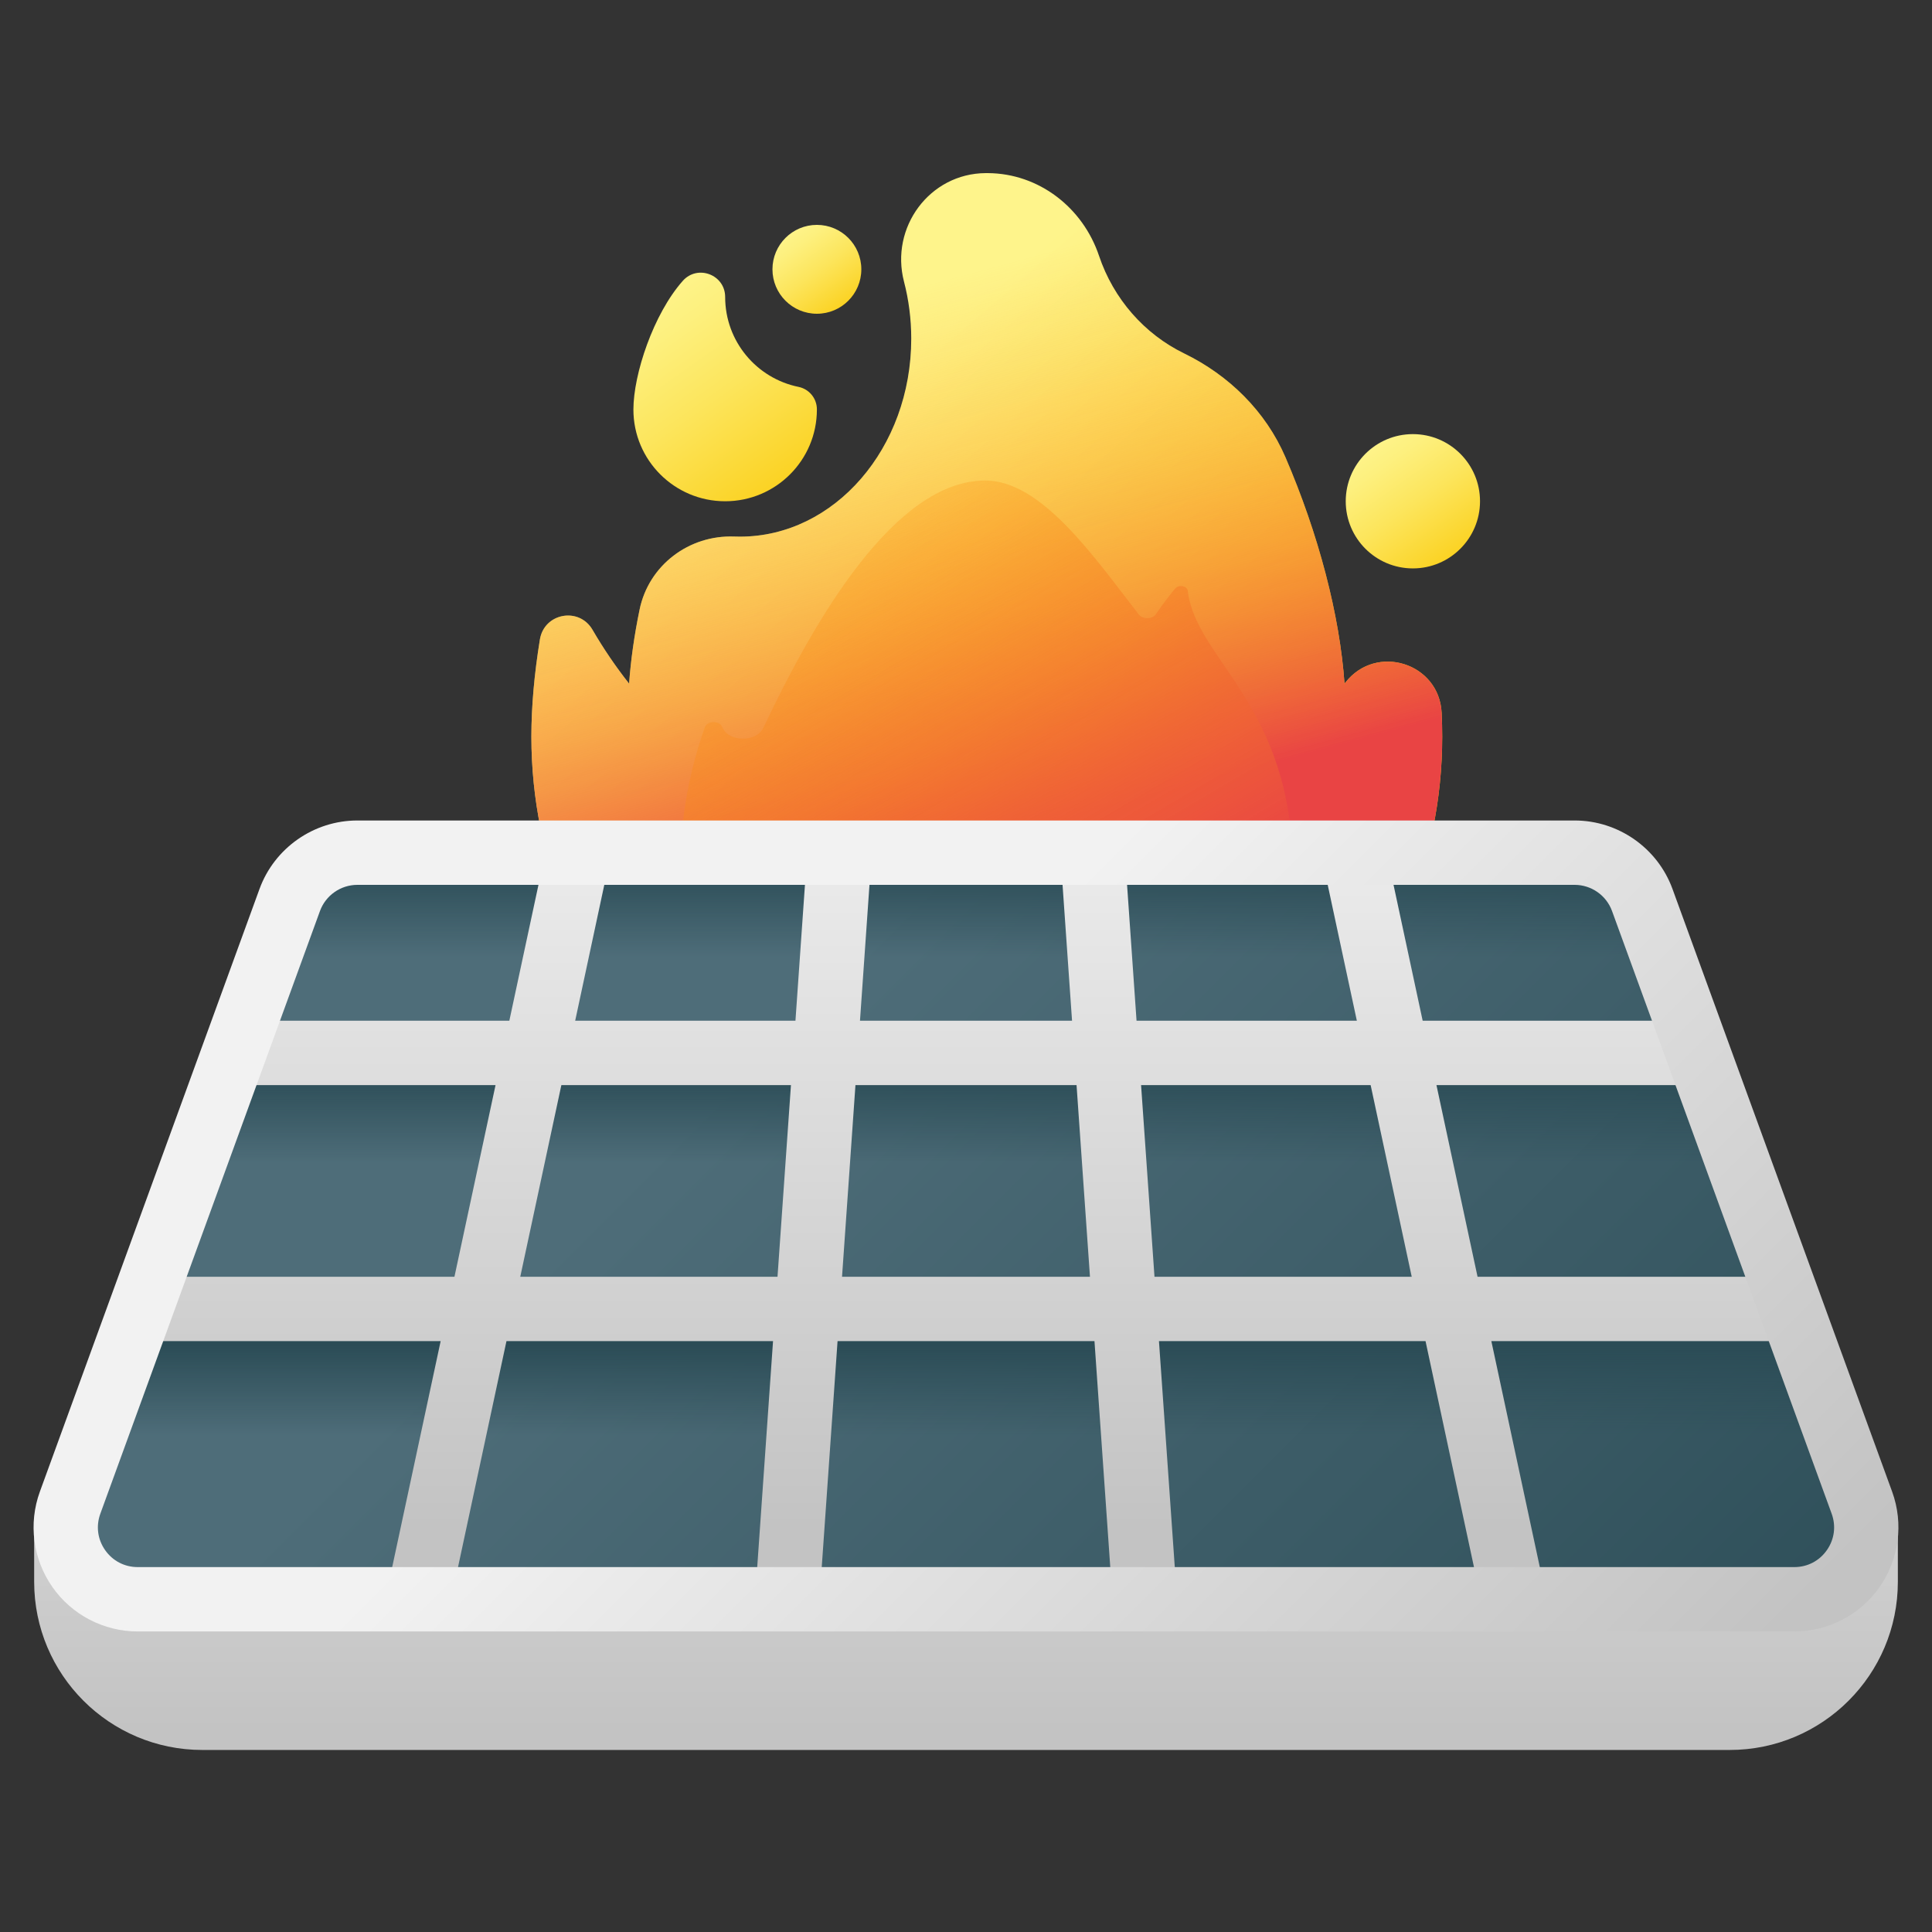
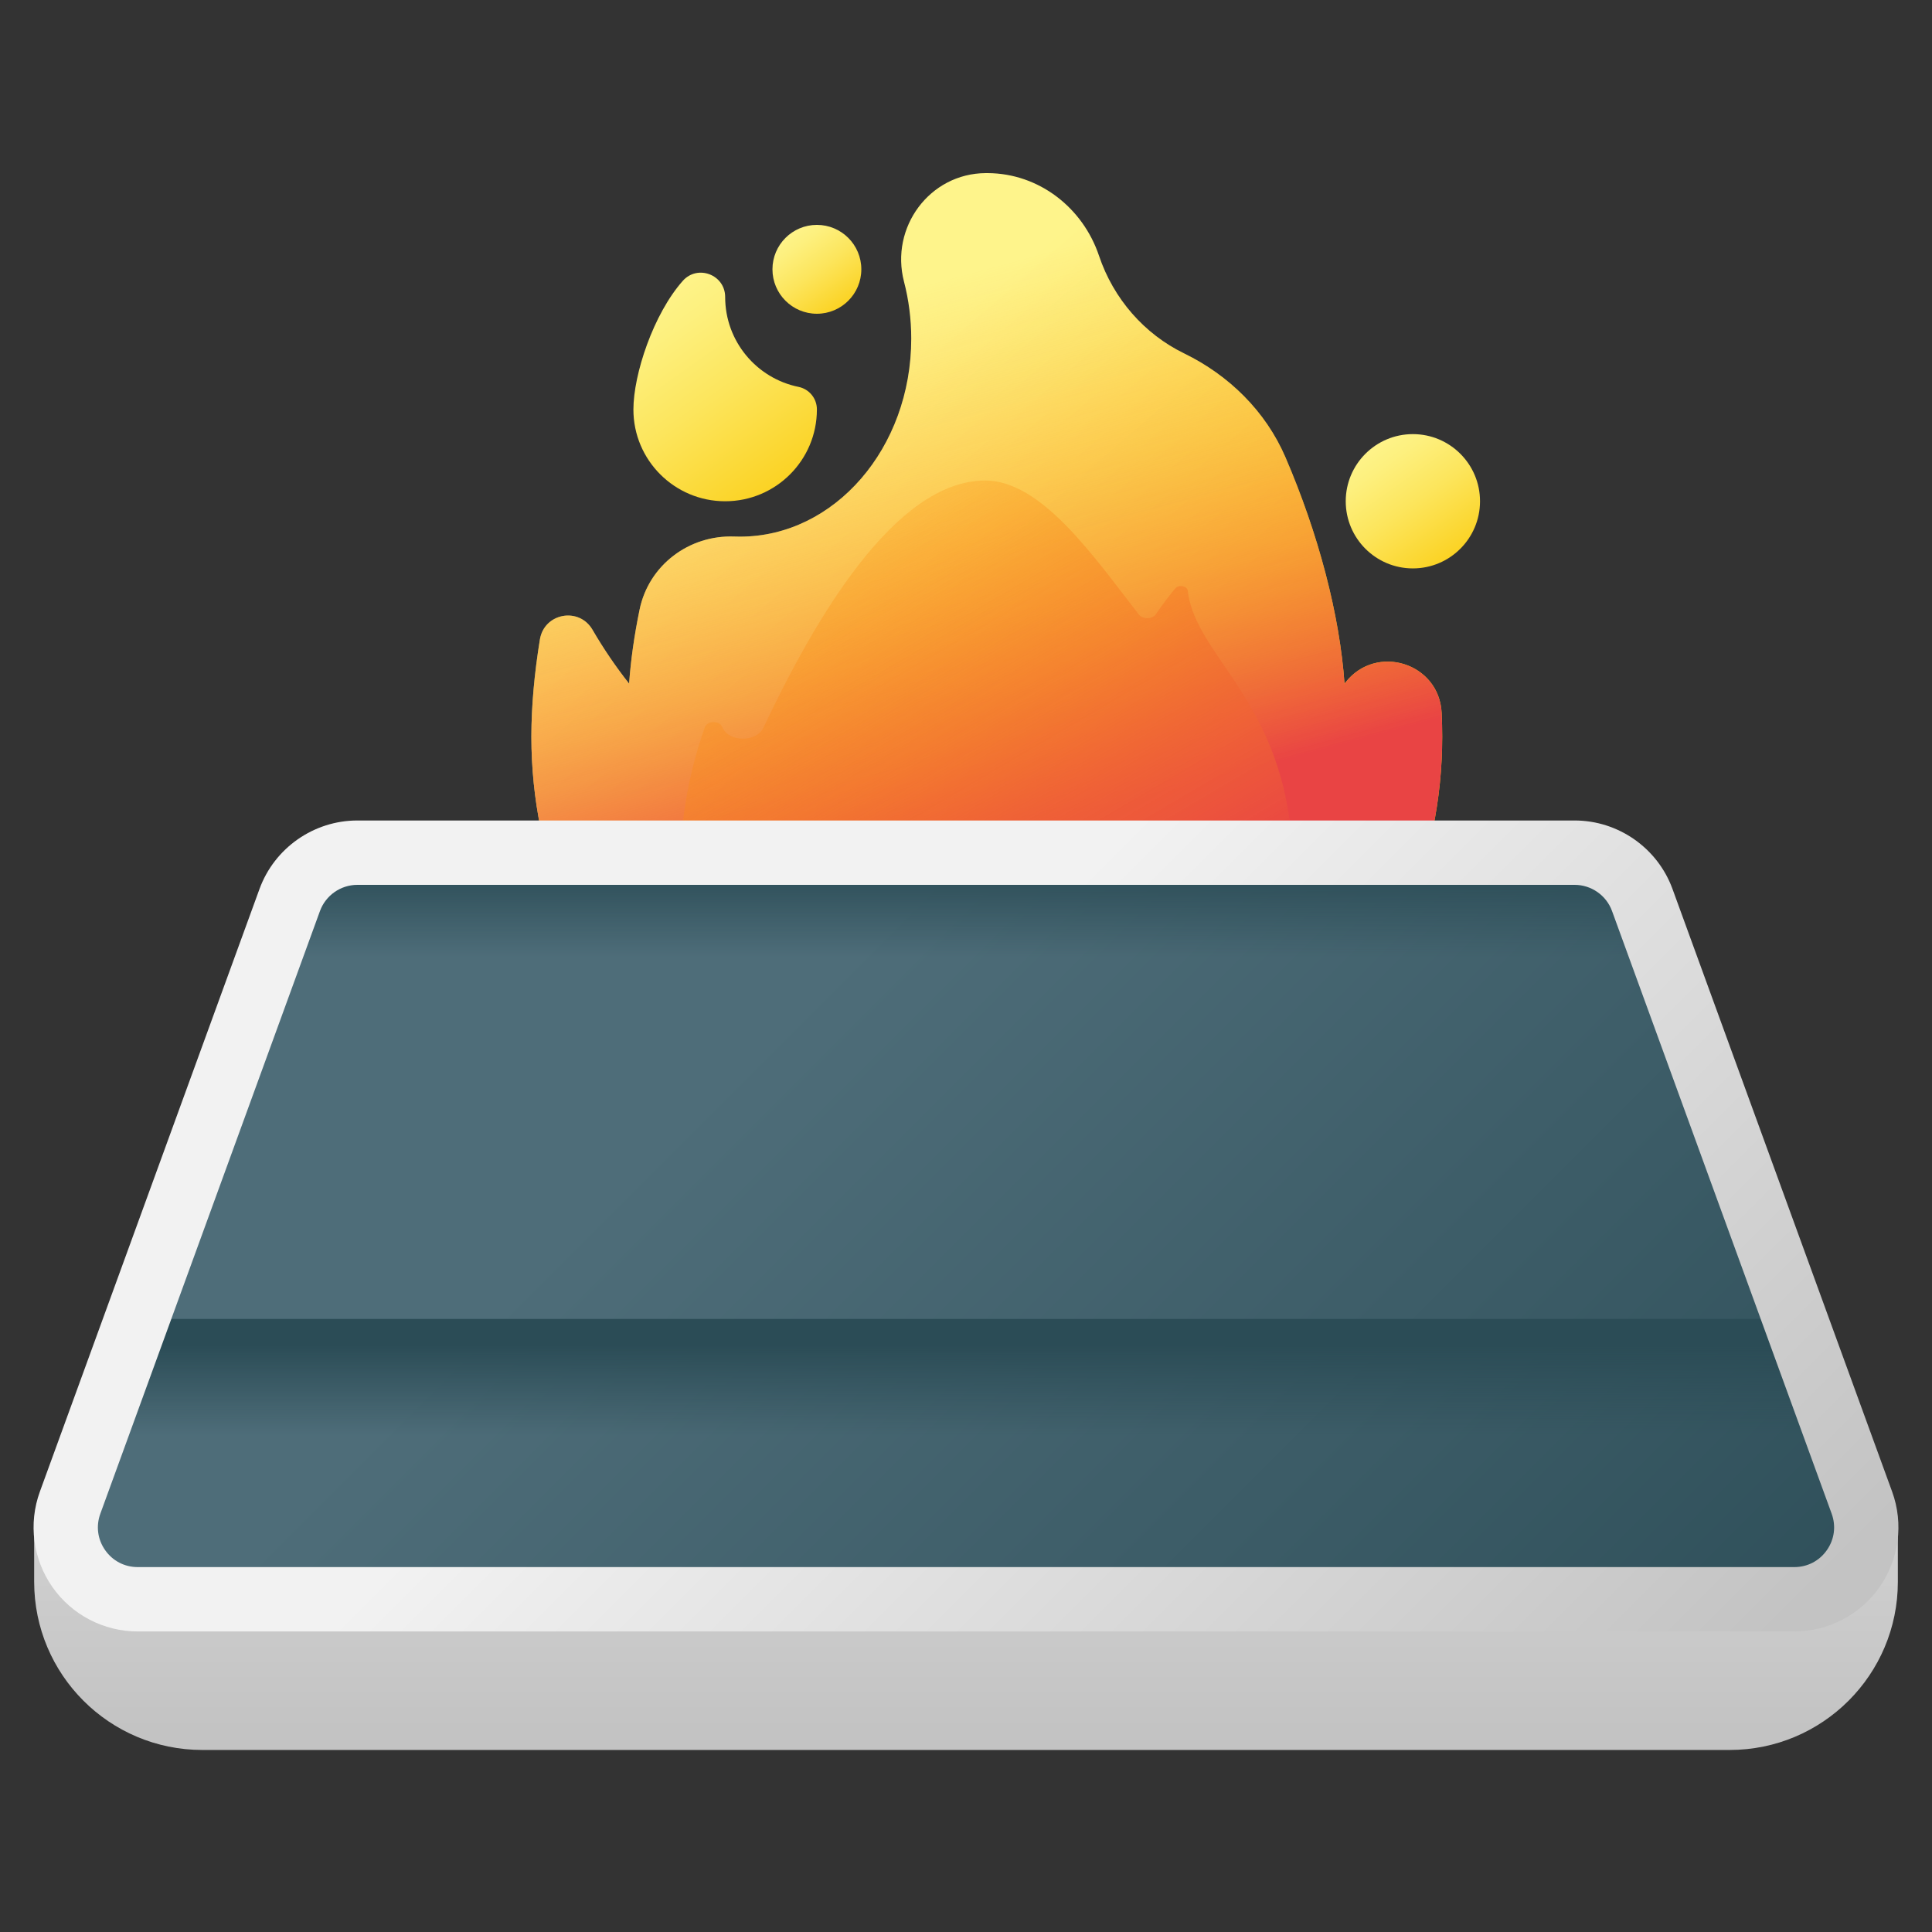
<svg xmlns="http://www.w3.org/2000/svg" width="73" height="73" viewBox="0 0 73 73" fill="none">
  <rect x="0" y="0" width="73" height="73" fill="#333333" stroke="none" />
  <path d="M50.837 25.787C50.825 25.802 50.814 25.816 50.802 25.83C50.621 23.248 49.824 20.187 48.568 17.272C47.821 15.54 46.436 14.179 44.74 13.353C43.242 12.624 42.073 11.294 41.526 9.665C40.913 7.84 39.252 6.553 37.327 6.541C37.313 6.541 37.3 6.541 37.286 6.541H37.24C35.123 6.555 33.625 8.591 34.157 10.641C34.335 11.323 34.431 12.047 34.431 12.797C34.431 16.928 31.533 20.277 27.958 20.277C27.886 20.277 27.814 20.276 27.742 20.273C26.032 20.209 24.512 21.357 24.167 23.033C23.966 24.006 23.833 24.946 23.771 25.832C23.264 25.189 22.801 24.509 22.388 23.797C21.88 22.921 20.563 23.162 20.4 24.162C20.189 25.458 20.078 26.695 20.078 27.834C20.078 37.337 27.782 45.041 37.286 45.041C46.79 45.041 54.494 37.337 54.494 27.834C54.494 27.541 54.487 27.242 54.472 26.936C54.383 25.048 52.003 24.299 50.837 25.787Z" fill="url(#paint0_linear_172_1227)" />
  <path d="M50.837 25.787C50.825 25.802 50.814 25.816 50.802 25.83C50.621 23.248 49.824 20.187 48.568 17.272C47.821 15.54 46.436 14.179 44.74 13.353C43.242 12.624 42.073 11.294 41.526 9.665C40.913 7.84 39.252 6.553 37.327 6.541C37.313 6.541 37.3 6.541 37.286 6.541H37.24C35.123 6.555 33.625 8.591 34.157 10.641C34.335 11.323 34.431 12.047 34.431 12.797C34.431 16.928 31.533 20.277 27.958 20.277C27.886 20.277 27.814 20.276 27.742 20.273C26.032 20.209 24.512 21.357 24.167 23.033C23.966 24.006 23.833 24.946 23.771 25.832C23.264 25.189 22.801 24.509 22.388 23.797C21.88 22.921 20.563 23.162 20.4 24.162C20.189 25.458 20.078 26.695 20.078 27.834C20.078 37.337 27.782 45.041 37.286 45.041C46.79 45.041 54.494 37.337 54.494 27.834C54.494 27.541 54.487 27.242 54.472 26.936C54.383 25.048 52.003 24.299 50.837 25.787Z" fill="url(#paint1_linear_172_1227)" />
  <path d="M44.879 22.321C44.858 22.136 44.538 22.078 44.406 22.235C44.204 22.476 43.951 22.8 43.678 23.204C43.544 23.401 43.177 23.41 43.029 23.219C41.364 21.079 39.37 18.156 37.227 18.156C33.812 18.156 30.776 23.413 28.845 27.496C28.583 28.05 27.539 28.047 27.298 27.487C27.294 27.479 27.291 27.47 27.287 27.462C27.185 27.217 26.72 27.229 26.632 27.477C25.834 29.724 24.463 35.248 28.274 39.485C30.142 41.743 33.452 43.245 37.226 43.245C40.234 43.245 42.946 42.29 44.87 40.761C45.739 39.966 48.85 37.737 48.85 32.892C48.85 26.635 45.181 24.942 44.879 22.321Z" fill="url(#paint2_linear_172_1227)" />
  <path d="M30.866 15.467C30.866 15.055 30.575 14.7 30.171 14.618C28.59 14.296 27.4 12.898 27.4 11.222C27.4 10.378 26.356 9.982 25.797 10.614C24.689 11.865 23.933 14.139 23.933 15.475C23.933 17.388 25.486 18.94 27.4 18.94C29.314 18.94 30.866 17.388 30.866 15.475V15.467Z" fill="url(#paint3_linear_172_1227)" />
  <path d="M53.385 21.477C54.786 21.477 55.922 20.341 55.922 18.94C55.922 17.539 54.786 16.403 53.385 16.403C51.984 16.403 50.848 17.539 50.848 18.94C50.848 20.341 51.984 21.477 53.385 21.477Z" fill="url(#paint4_linear_172_1227)" />
  <path d="M30.866 11.855C31.793 11.855 32.545 11.103 32.545 10.176C32.545 9.249 31.793 8.497 30.866 8.497C29.939 8.497 29.187 9.249 29.187 10.176C29.187 11.103 29.939 11.855 30.866 11.855Z" fill="url(#paint5_linear_172_1227)" />
  <path d="M65.354 66.122H7.646C4.136 66.122 1.291 63.277 1.291 59.767V57.402H71.71V59.767C71.71 63.277 68.864 66.122 65.354 66.122Z" fill="url(#paint6_linear_172_1227)" />
  <path d="M67.798 60.428H5.203C3.316 60.428 2.003 58.552 2.649 56.779L10.947 34.006C11.339 32.933 12.359 32.218 13.502 32.218H59.498C60.641 32.218 61.661 32.933 62.053 34.006L70.351 56.779C70.997 58.552 69.684 60.428 67.798 60.428Z" fill="url(#paint7_linear_172_1227)" />
  <path d="M4.049 49.836H68.95V56.105H4.049V49.836Z" fill="url(#paint8_linear_172_1227)" />
-   <path d="M8.686 39.946H64.315L66.263 46.215H6.737L8.686 39.946Z" fill="url(#paint9_linear_172_1227)" />
  <path d="M12.107 31.678H60.894L62.602 37.947H10.398L12.107 31.678Z" fill="url(#paint10_linear_172_1227)" />
-   <path d="M67.79 48.242H55.829L54.276 41H63.629V38.568H53.755L52.339 31.964L49.961 32.473L51.268 38.568H42.944L42.495 32.133L40.069 32.303L40.507 38.568H32.494L32.932 32.303L30.506 32.133L30.056 38.568H21.733L23.039 32.473L20.661 31.964L19.245 38.568H9.371V41H18.724L17.171 48.242H5.21V50.673H16.65L14.613 60.173L16.991 60.683L19.137 50.673H29.209L28.532 60.343L30.958 60.513L31.647 50.673H41.354L42.042 60.513L44.468 60.343L43.791 50.673H53.863L56.009 60.683L58.387 60.173L56.35 50.673H67.79V48.242ZM19.658 48.242L21.211 41H29.886L29.378 48.242H19.658ZM31.816 48.242L32.323 41H40.677L41.184 48.242H31.816ZM43.622 48.242L43.115 41H51.789L53.342 48.242H43.622Z" fill="url(#paint11_linear_172_1227)" />
  <path d="M67.798 61.644H5.203C3.92 61.644 2.715 61.016 1.98 59.966C1.244 58.915 1.067 57.568 1.506 56.363L9.805 33.59C10.369 32.042 11.855 31.002 13.502 31.002H59.498C61.145 31.002 62.631 32.042 63.195 33.59L71.494 56.363C71.933 57.568 71.756 58.915 71.02 59.966C70.285 61.016 69.08 61.644 67.798 61.644ZM13.502 33.434C12.873 33.434 12.305 33.831 12.09 34.422L3.791 57.195C3.621 57.662 3.687 58.164 3.972 58.571C4.257 58.978 4.706 59.212 5.203 59.212H67.798C68.294 59.212 68.743 58.979 69.028 58.571C69.313 58.164 69.379 57.662 69.209 57.195L60.91 34.422C60.695 33.831 60.127 33.434 59.498 33.434H13.502Z" fill="url(#paint12_linear_172_1227)" />
  <defs>
    <linearGradient id="paint0_linear_172_1227" x1="28.441" y1="18.707" x2="46.128" y2="39.128" gradientUnits="userSpaceOnUse">
      <stop stop-color="#FEF48B" />
      <stop offset="0.146" stop-color="#FDF07E" />
      <stop offset="0.416" stop-color="#FCE55C" />
      <stop offset="0.778" stop-color="#FBD325" />
      <stop offset="1" stop-color="#FAC600" />
    </linearGradient>
    <linearGradient id="paint1_linear_172_1227" x1="32.649" y1="11.387" x2="38.12" y2="31.556" gradientUnits="userSpaceOnUse">
      <stop stop-color="#FEA613" stop-opacity="0" />
      <stop offset="0.184" stop-color="#FDA215" stop-opacity="0.184" />
      <stop offset="0.394" stop-color="#FA941C" stop-opacity="0.394" />
      <stop offset="0.618" stop-color="#F57D28" stop-opacity="0.618" />
      <stop offset="0.85" stop-color="#EE5D38" stop-opacity="0.85" />
      <stop offset="1" stop-color="#E94444" />
    </linearGradient>
    <linearGradient id="paint2_linear_172_1227" x1="26.587" y1="14.082" x2="40.104" y2="37.093" gradientUnits="userSpaceOnUse">
      <stop stop-color="#FEA613" stop-opacity="0" />
      <stop offset="0.184" stop-color="#FDA215" stop-opacity="0.184" />
      <stop offset="0.394" stop-color="#FA941C" stop-opacity="0.394" />
      <stop offset="0.618" stop-color="#F57D28" stop-opacity="0.618" />
      <stop offset="0.85" stop-color="#EE5D38" stop-opacity="0.85" />
      <stop offset="1" stop-color="#E94444" />
    </linearGradient>
    <linearGradient id="paint3_linear_172_1227" x1="24.207" y1="11.364" x2="30.568" y2="20.369" gradientUnits="userSpaceOnUse">
      <stop stop-color="#FEF48B" />
      <stop offset="0.146" stop-color="#FDF07E" />
      <stop offset="0.416" stop-color="#FCE55C" />
      <stop offset="0.778" stop-color="#FBD325" />
      <stop offset="1" stop-color="#FAC600" />
    </linearGradient>
    <linearGradient id="paint4_linear_172_1227" x1="51.824" y1="16.731" x2="55.673" y2="22.179" gradientUnits="userSpaceOnUse">
      <stop stop-color="#FEF48B" />
      <stop offset="0.146" stop-color="#FDF07E" />
      <stop offset="0.416" stop-color="#FCE55C" />
      <stop offset="0.778" stop-color="#FBD325" />
      <stop offset="1" stop-color="#FAC600" />
    </linearGradient>
    <linearGradient id="paint5_linear_172_1227" x1="29.833" y1="8.714" x2="32.38" y2="12.319" gradientUnits="userSpaceOnUse">
      <stop stop-color="#FEF48B" />
      <stop offset="0.146" stop-color="#FDF07E" />
      <stop offset="0.416" stop-color="#FCE55C" />
      <stop offset="0.778" stop-color="#FBD325" />
      <stop offset="1" stop-color="#FAC600" />
    </linearGradient>
    <linearGradient id="paint6_linear_172_1227" x1="36.5" y1="38.379" x2="36.5" y2="65.37" gradientUnits="userSpaceOnUse">
      <stop stop-color="#F2F2F2" />
      <stop offset="1" stop-color="#C3C3C3" />
    </linearGradient>
    <linearGradient id="paint7_linear_172_1227" x1="26.979" y1="40.952" x2="62.271" y2="76.244" gradientUnits="userSpaceOnUse">
      <stop stop-color="#4E6D79" />
      <stop offset="1" stop-color="#2B4C56" />
    </linearGradient>
    <linearGradient id="paint8_linear_172_1227" x1="36.5" y1="54.24" x2="36.5" y2="50.805" gradientUnits="userSpaceOnUse">
      <stop stop-color="#2B4C56" stop-opacity="0" />
      <stop offset="1" stop-color="#2B4C56" />
    </linearGradient>
    <linearGradient id="paint9_linear_172_1227" x1="36.5" y1="43.945" x2="36.5" y2="40.51" gradientUnits="userSpaceOnUse">
      <stop stop-color="#2B4C56" stop-opacity="0" />
      <stop offset="1" stop-color="#2B4C56" />
    </linearGradient>
    <linearGradient id="paint10_linear_172_1227" x1="36.5" y1="36.163" x2="36.5" y2="32.728" gradientUnits="userSpaceOnUse">
      <stop stop-color="#2B4C56" stop-opacity="0" />
      <stop offset="1" stop-color="#2B4C56" />
    </linearGradient>
    <linearGradient id="paint11_linear_172_1227" x1="36.5" y1="27.787" x2="36.5" y2="57.74" gradientUnits="userSpaceOnUse">
      <stop stop-color="#F2F2F2" />
      <stop offset="1" stop-color="#C3C3C3" />
    </linearGradient>
    <linearGradient id="paint12_linear_172_1227" x1="29.939" y1="43.913" x2="57.387" y2="71.361" gradientUnits="userSpaceOnUse">
      <stop stop-color="#F2F2F2" />
      <stop offset="1" stop-color="#C3C3C3" />
    </linearGradient>
  </defs>
</svg>